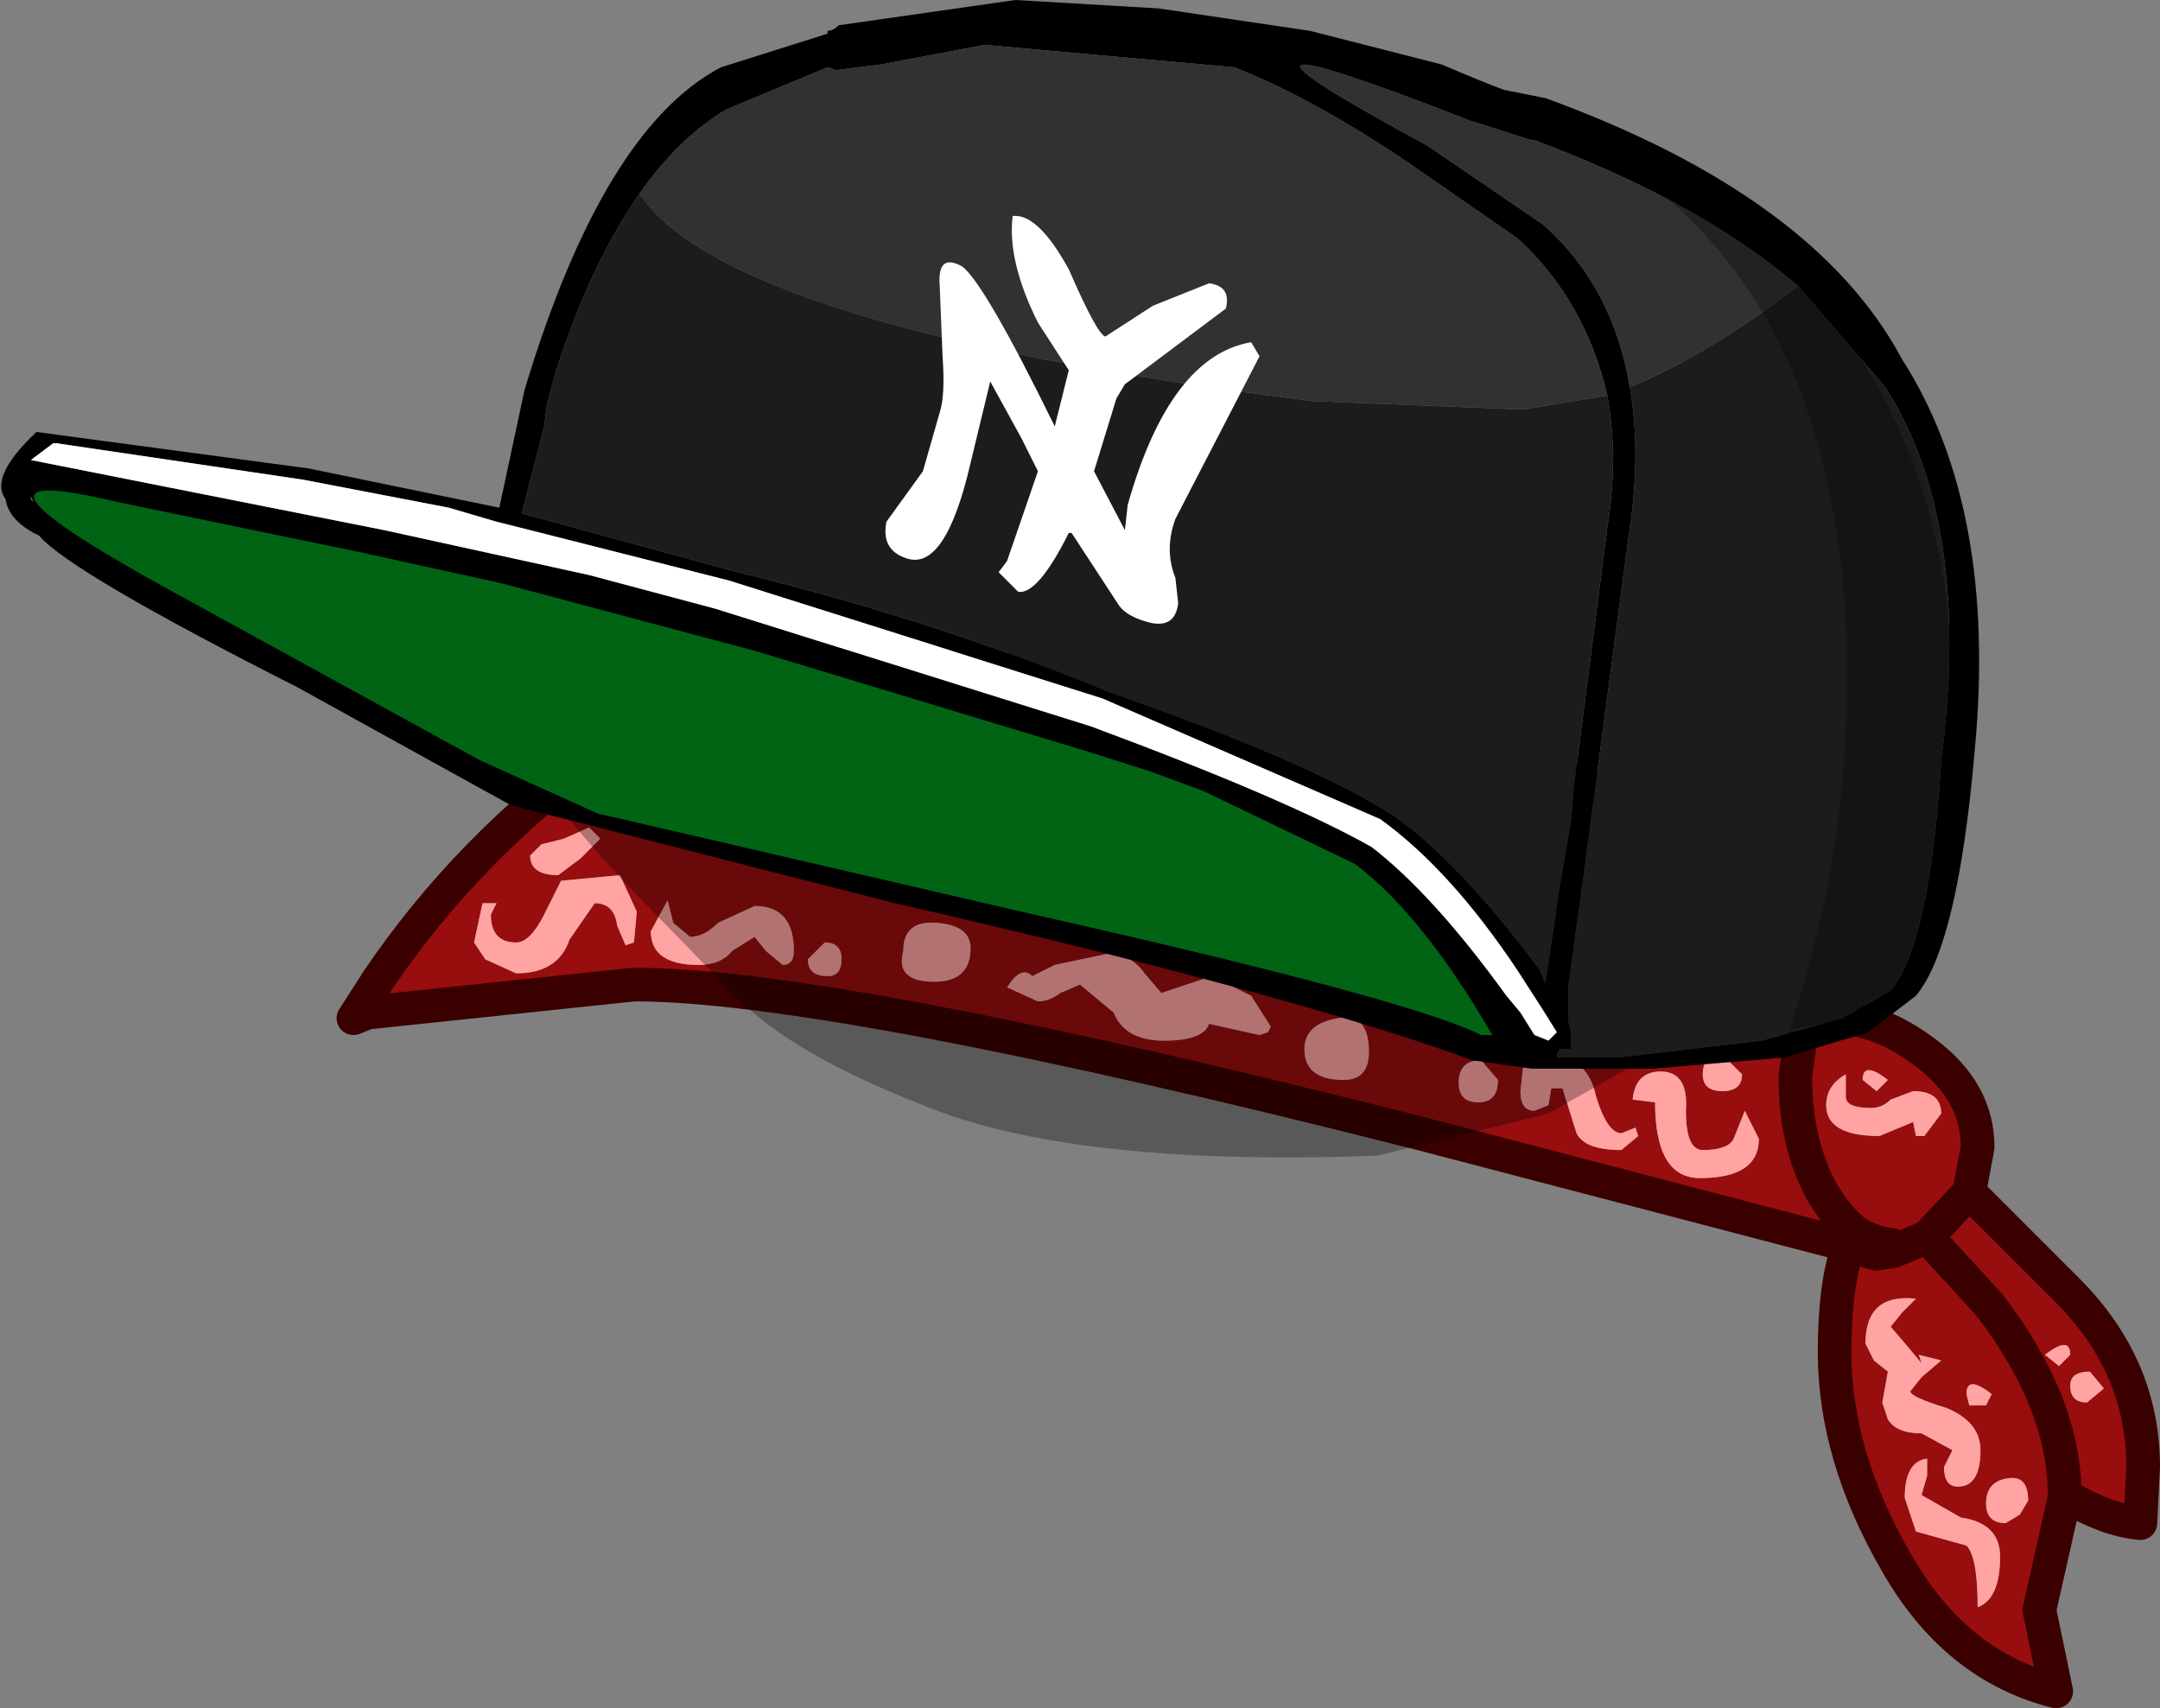
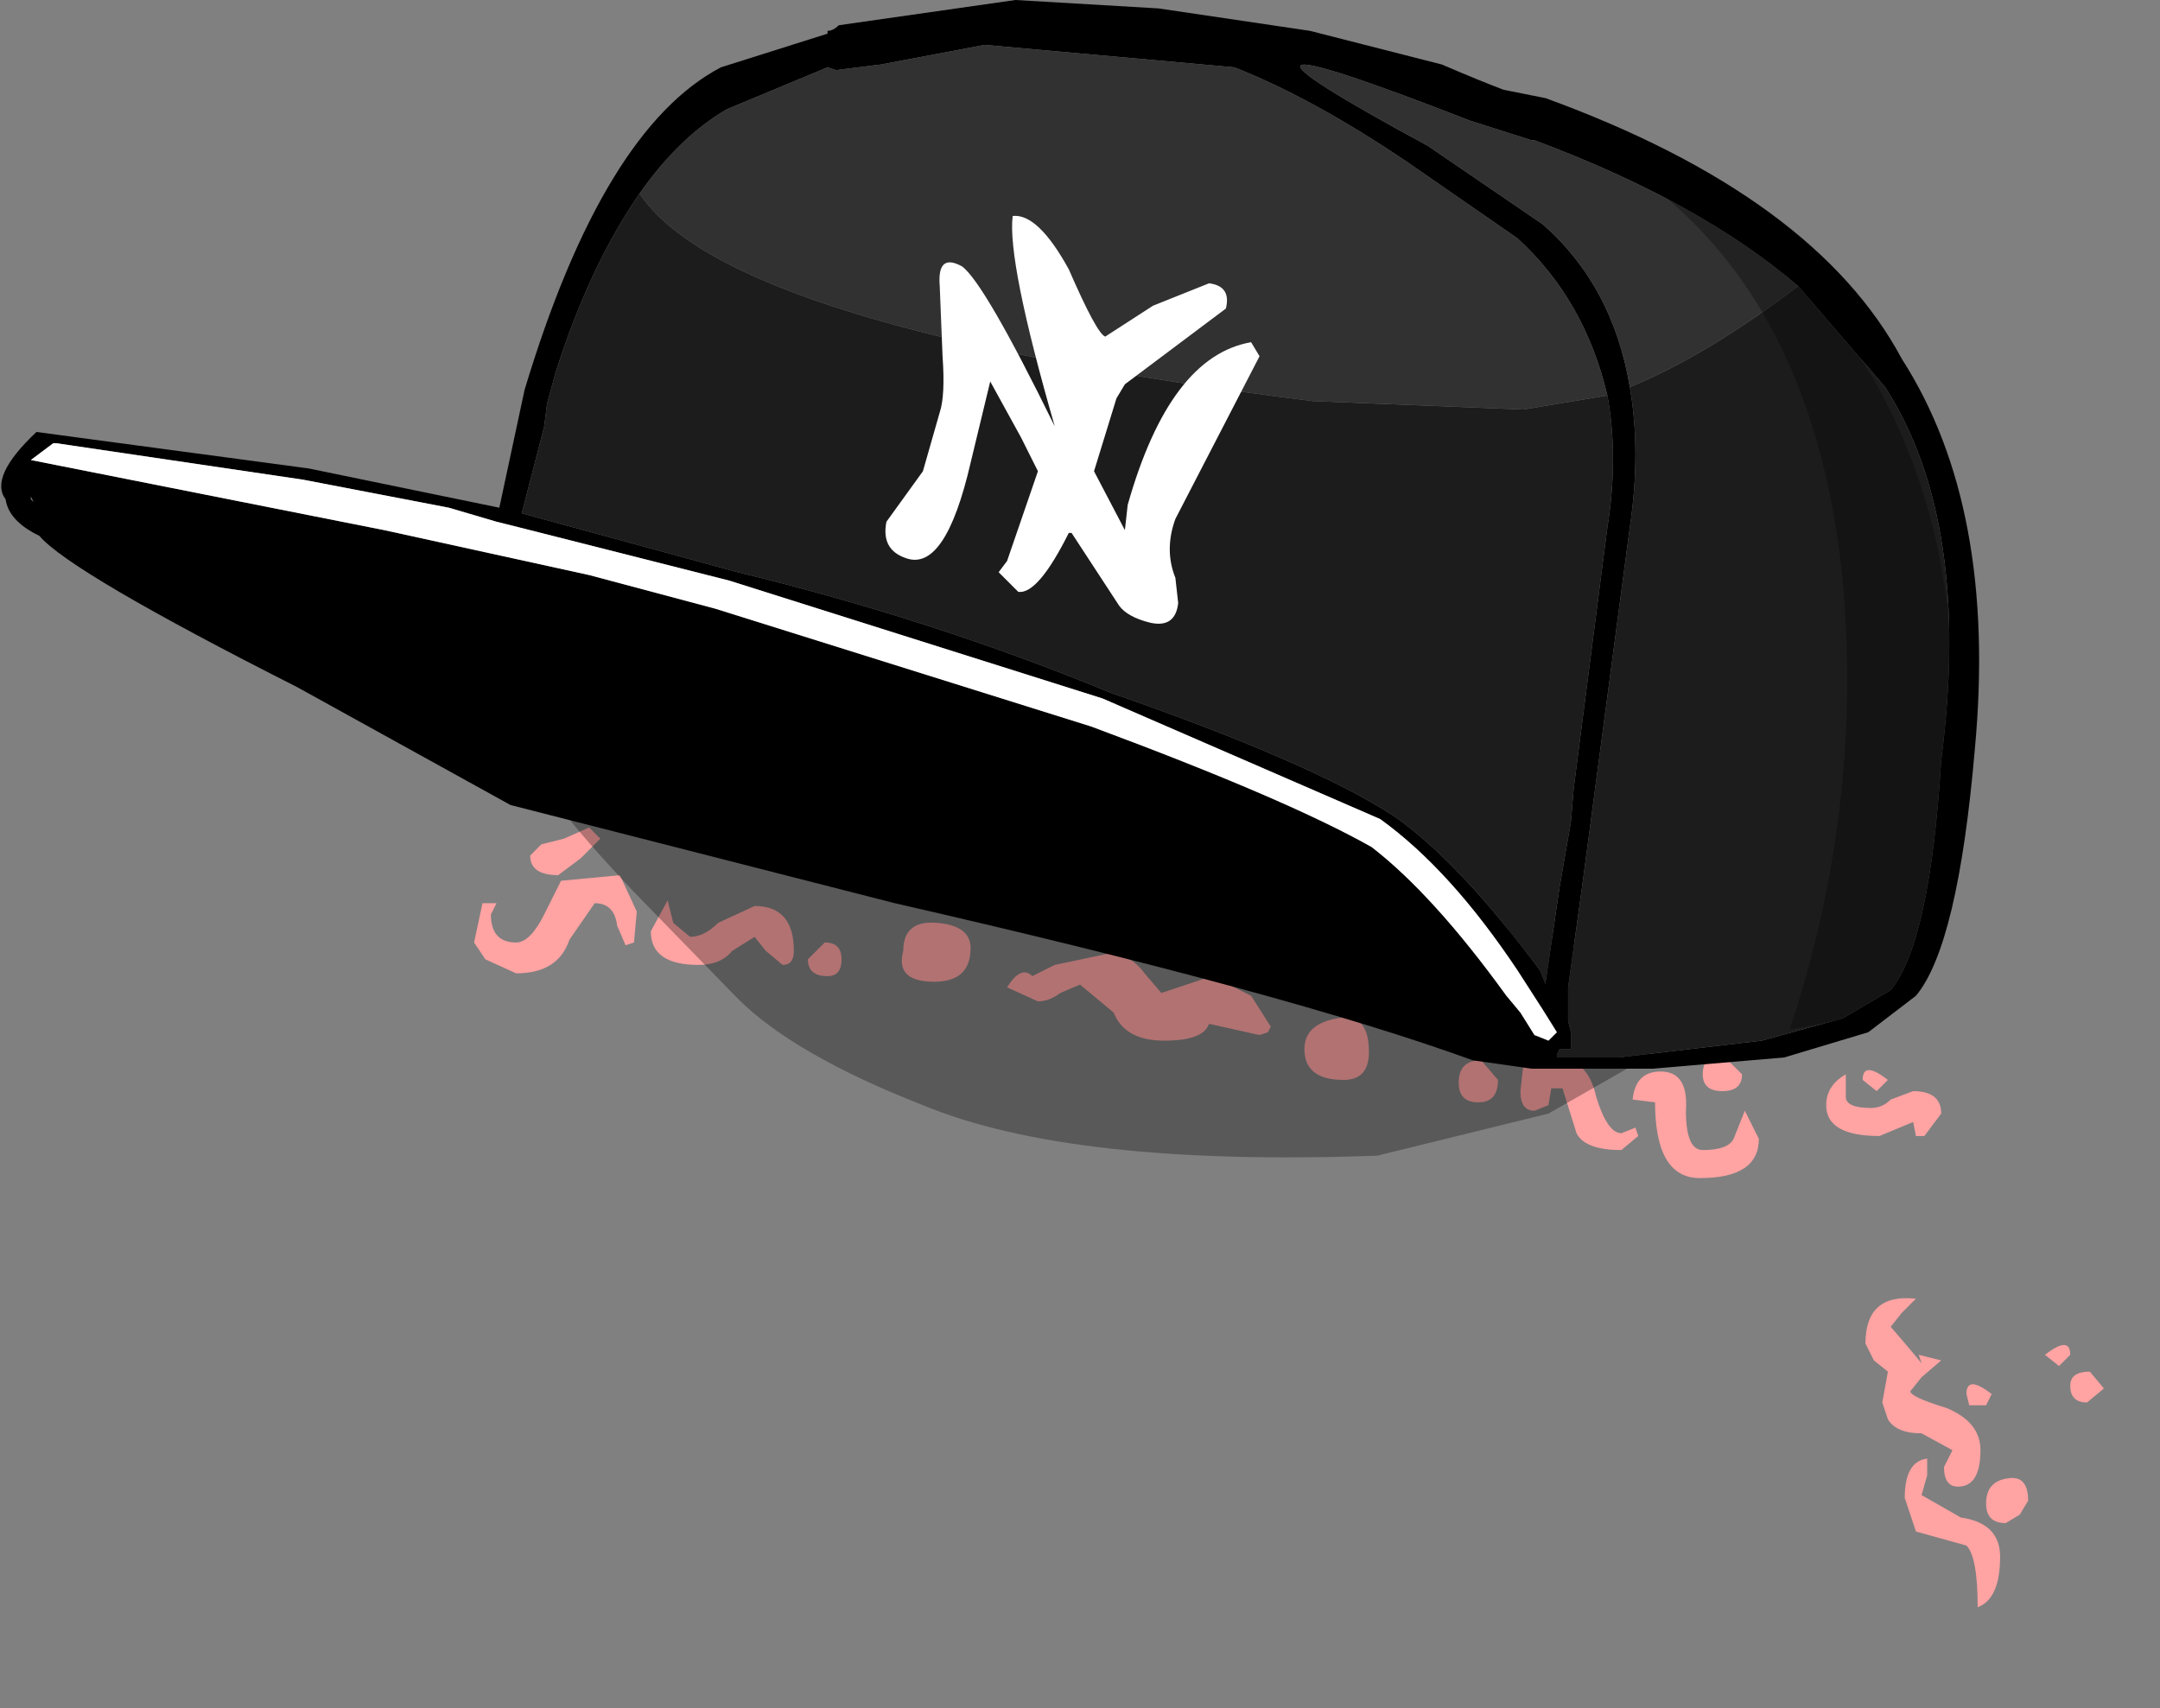
<svg xmlns="http://www.w3.org/2000/svg" height="152.25px" width="192.5px">
  <rect width="100%" height="100%" fill="#808080" stroke="none" />
  <g transform="matrix(5.0, 0.0, 0.0, 5.0, 94.5, 130.25)">
-     <path d="M15.7 -6.2 Q15.7 -6.6 15.2 -6.6 L14.8 -6.45 Q14.65 -6.3 14.45 -6.3 14.0 -6.3 14.0 -6.5 L14.0 -6.9 Q13.65 -6.7 13.65 -6.35 13.65 -5.8 14.6 -5.8 L15.2 -6.05 15.25 -5.8 15.4 -5.8 15.7 -6.2 M4.35 -7.35 Q4.35 -6.8 5.05 -6.8 5.5 -6.8 5.5 -7.3 5.5 -8.0 4.95 -7.9 4.35 -7.8 4.35 -7.35 M0.0 -8.35 L0.35 -8.5 0.95 -8.0 Q1.15 -7.5 1.85 -7.5 2.55 -7.5 2.65 -7.8 L3.55 -7.6 3.7 -7.65 3.75 -7.75 3.4 -8.3 2.7 -8.65 1.8 -8.35 1.5 -8.7 Q1.25 -9.05 0.85 -9.05 L-0.1 -8.85 -0.5 -8.65 Q-0.7 -8.85 -0.95 -8.45 L-0.4 -8.2 Q-0.2 -8.2 0.0 -8.35 M8.45 -6.25 L8.7 -6.35 8.75 -6.65 8.95 -6.65 9.2 -5.85 Q9.35 -5.55 10.0 -5.55 L10.3 -5.8 10.25 -5.95 10.0 -5.85 Q9.75 -5.85 9.55 -6.5 9.4 -7.2 8.8 -7.2 L8.25 -7.05 8.2 -6.6 Q8.2 -6.25 8.45 -6.25 M7.1 -6.75 Q7.1 -6.4 7.45 -6.4 7.8 -6.4 7.8 -6.8 L7.5 -7.15 Q7.1 -7.15 7.1 -6.75 M12.3 -9.95 L13.5 -7.85 13.85 -7.9 Q14.6 -7.9 15.4 -7.3 16.35 -6.6 16.35 -5.6 L16.2 -4.8 17.95 -3.05 Q19.3 -1.7 19.3 0.1 L19.25 1.1 Q18.65 1.05 17.9 0.6 L17.9 0.65 17.45 2.65 17.75 4.1 Q15.95 3.65 14.9 1.8 13.8 -0.1 13.8 -1.95 13.8 -3.15 14.05 -3.85 L6.4 -5.85 Q-4.05 -8.5 -7.6 -8.5 L-12.35 -8.0 -12.6 -7.9 -12.15 -8.6 Q-10.55 -10.95 -8.2 -12.65 -6.75 -13.75 -5.5 -14.15 3.05 -14.55 11.45 -11.35 L12.3 -9.95 M11.8 -6.6 Q12.15 -6.6 12.15 -6.9 L11.8 -7.25 Q11.45 -7.25 11.45 -6.9 11.45 -6.6 11.8 -6.6 M10.2 -6.45 L10.6 -6.4 Q10.6 -5.05 11.4 -5.05 12.45 -5.05 12.45 -5.75 L12.2 -6.25 12.0 -5.75 Q11.9 -5.55 11.45 -5.55 11.15 -5.55 11.15 -6.25 11.2 -6.95 10.7 -6.95 10.25 -6.95 10.2 -6.45 M16.2 -4.8 L15.45 -4.0 14.85 -3.75 14.85 -3.85 Q14.45 -3.9 14.15 -4.1 13.8 -4.4 13.55 -4.85 13.1 -5.7 13.1 -6.85 L13.2 -7.6 13.45 -7.85 13.5 -7.85 13.45 -7.85 13.2 -7.6 13.1 -6.85 Q13.1 -5.7 13.55 -4.85 13.8 -4.4 14.15 -4.1 14.45 -3.9 14.85 -3.85 L14.85 -3.75 15.45 -4.0 16.2 -4.8 M14.75 -6.8 Q14.3 -7.15 14.3 -6.8 L14.55 -6.6 14.75 -6.8 M14.85 -3.75 L14.55 -3.7 14.05 -3.85 14.55 -3.7 14.85 -3.75 M17.8 -1.7 L18.0 -1.9 Q18.0 -2.25 17.55 -1.9 L17.8 -1.7 M18.6 -1.3 L18.35 -1.6 Q18.0 -1.6 18.0 -1.35 18.0 -1.05 18.3 -1.05 L18.6 -1.3 M16.15 -1.2 L16.2 -1.0 16.5 -1.0 16.6 -1.2 Q16.15 -1.55 16.15 -1.2 M14.35 -2.1 L14.5 -1.8 14.75 -1.6 14.65 -1.05 14.75 -0.75 Q14.9 -0.5 15.35 -0.5 L15.9 -0.2 15.75 0.1 Q15.75 0.45 16.0 0.45 16.4 0.45 16.4 -0.2 16.4 -0.7 15.8 -0.95 15.15 -1.15 15.15 -1.25 L15.35 -1.5 15.7 -1.8 15.3 -1.9 15.35 -1.75 15.1 -2.05 14.8 -2.4 15.0 -2.65 15.25 -2.9 Q14.35 -3.0 14.35 -2.1 M17.9 0.6 Q17.9 -1.05 16.55 -2.8 L15.45 -4.0 16.55 -2.8 Q17.9 -1.05 17.9 0.6 M-8.4 -11.3 L-8.85 -11.1 -9.25 -11.0 -9.45 -10.8 Q-9.45 -10.45 -8.95 -10.45 L-8.55 -10.75 -8.2 -11.1 -8.4 -11.3 M-2.25 -8.55 Q-1.6 -8.55 -1.6 -9.15 -1.6 -9.55 -2.2 -9.6 -2.8 -9.65 -2.8 -9.1 -2.95 -8.55 -2.25 -8.55 M-4.95 -8.85 Q-4.75 -8.85 -4.75 -9.1 -4.75 -9.9 -5.45 -9.9 L-6.1 -9.6 Q-6.35 -9.35 -6.6 -9.35 L-6.9 -9.6 -7.0 -10.0 -7.3 -9.45 Q-7.3 -8.85 -6.45 -8.85 -6.05 -8.85 -5.85 -9.1 L-5.45 -9.35 -5.25 -9.1 -4.95 -8.85 M-3.9 -8.95 Q-3.9 -9.25 -4.2 -9.25 L-4.5 -8.95 Q-4.5 -8.65 -4.15 -8.65 -3.9 -8.65 -3.9 -8.95 M-10.45 -9.25 L-10.25 -8.95 -9.7 -8.7 Q-8.95 -8.7 -8.75 -9.3 L-8.3 -9.95 Q-7.95 -9.95 -7.9 -9.55 L-7.75 -9.2 -7.6 -9.25 -7.55 -9.8 -7.85 -10.45 -8.9 -10.35 -9.2 -9.75 Q-9.45 -9.25 -9.7 -9.25 -10.15 -9.25 -10.15 -9.75 L-10.05 -9.95 -10.3 -9.95 -10.45 -9.25 M15.35 0.6 L15.45 0.25 15.45 -0.05 Q15.05 0.0 15.05 0.65 L15.25 1.25 16.15 1.5 Q16.35 1.7 16.35 2.6 16.75 2.45 16.75 1.7 16.75 1.1 16.05 1.0 L15.35 0.6 M17.25 0.7 Q17.25 0.25 16.9 0.3 16.5 0.35 16.5 0.75 16.5 1.1 16.85 1.1 L17.1 0.95 17.25 0.7" fill="#980d0d" fill-rule="evenodd" stroke="none" />
    <path d="M7.1 -6.75 Q7.1 -7.15 7.5 -7.15 L7.8 -6.8 Q7.8 -6.4 7.45 -6.4 7.1 -6.4 7.1 -6.75 M8.45 -6.25 Q8.2 -6.25 8.2 -6.6 L8.25 -7.05 8.8 -7.2 Q9.4 -7.2 9.55 -6.5 9.75 -5.85 10.0 -5.85 L10.25 -5.95 10.3 -5.8 10.0 -5.55 Q9.35 -5.55 9.2 -5.85 L8.95 -6.65 8.75 -6.65 8.7 -6.35 8.45 -6.25 M0.0 -8.35 Q-0.2 -8.2 -0.4 -8.2 L-0.95 -8.45 Q-0.7 -8.85 -0.5 -8.65 L-0.1 -8.85 0.85 -9.05 Q1.25 -9.05 1.5 -8.7 L1.8 -8.35 2.7 -8.65 3.4 -8.3 3.75 -7.75 3.7 -7.65 3.55 -7.6 2.65 -7.8 Q2.55 -7.5 1.85 -7.5 1.15 -7.5 0.95 -8.0 L0.35 -8.5 0.0 -8.35 M4.35 -7.35 Q4.35 -7.8 4.95 -7.9 5.5 -8.0 5.5 -7.3 5.5 -6.8 5.05 -6.8 4.35 -6.8 4.35 -7.35 M15.7 -6.2 L15.4 -5.8 15.25 -5.8 15.2 -6.05 14.6 -5.8 Q13.65 -5.8 13.65 -6.35 13.65 -6.7 14.0 -6.9 L14.0 -6.5 Q14.0 -6.3 14.45 -6.3 14.65 -6.3 14.8 -6.45 L15.2 -6.6 Q15.7 -6.6 15.7 -6.2 M10.2 -6.45 Q10.25 -6.95 10.7 -6.95 11.2 -6.95 11.15 -6.25 11.15 -5.55 11.45 -5.55 11.9 -5.55 12.0 -5.75 L12.2 -6.25 12.45 -5.75 Q12.45 -5.05 11.4 -5.05 10.6 -5.05 10.6 -6.4 L10.2 -6.45 M11.8 -6.6 Q11.45 -6.6 11.45 -6.9 11.45 -7.25 11.8 -7.25 L12.15 -6.9 Q12.15 -6.6 11.8 -6.6 M14.75 -6.8 L14.55 -6.6 14.3 -6.8 Q14.3 -7.15 14.75 -6.8 M14.35 -2.1 Q14.35 -3.0 15.25 -2.9 L15.0 -2.65 14.8 -2.4 15.1 -2.05 15.35 -1.75 15.3 -1.9 15.7 -1.8 15.35 -1.5 15.15 -1.25 Q15.15 -1.15 15.8 -0.95 16.4 -0.7 16.4 -0.2 16.4 0.45 16.0 0.45 15.75 0.45 15.75 0.1 L15.9 -0.2 15.35 -0.5 Q14.9 -0.5 14.75 -0.75 L14.65 -1.05 14.75 -1.6 14.5 -1.8 14.35 -2.1 M16.15 -1.2 Q16.15 -1.55 16.6 -1.2 L16.5 -1.0 16.2 -1.0 16.15 -1.2 M18.6 -1.3 L18.3 -1.05 Q18.0 -1.05 18.0 -1.35 18.0 -1.6 18.35 -1.6 L18.6 -1.3 M17.8 -1.7 L17.55 -1.9 Q18.0 -2.25 18.0 -1.9 L17.8 -1.7 M17.25 0.7 L17.1 0.95 16.85 1.1 Q16.5 1.1 16.5 0.75 16.5 0.35 16.9 0.3 17.25 0.25 17.25 0.7 M15.35 0.6 L16.05 1.0 Q16.75 1.1 16.75 1.7 16.75 2.45 16.35 2.6 16.35 1.7 16.15 1.5 L15.25 1.25 15.05 0.65 Q15.05 0.0 15.45 -0.05 L15.45 0.25 15.35 0.6 M-10.45 -9.25 L-10.3 -9.95 -10.05 -9.95 -10.15 -9.75 Q-10.15 -9.25 -9.7 -9.25 -9.45 -9.25 -9.2 -9.75 L-8.9 -10.35 -7.85 -10.45 -7.55 -9.8 -7.6 -9.25 -7.75 -9.2 -7.9 -9.55 Q-7.95 -9.95 -8.3 -9.95 L-8.75 -9.3 Q-8.95 -8.7 -9.7 -8.7 L-10.25 -8.95 -10.45 -9.25 M-3.9 -8.95 Q-3.9 -8.65 -4.15 -8.65 -4.5 -8.65 -4.5 -8.95 L-4.2 -9.25 Q-3.9 -9.25 -3.9 -8.95 M-4.95 -8.85 L-5.25 -9.1 -5.45 -9.35 -5.85 -9.1 Q-6.05 -8.85 -6.45 -8.85 -7.3 -8.85 -7.3 -9.45 L-7.0 -10.0 -6.9 -9.6 -6.6 -9.35 Q-6.35 -9.35 -6.1 -9.6 L-5.45 -9.9 Q-4.75 -9.9 -4.75 -9.1 -4.75 -8.85 -4.95 -8.85 M-2.25 -8.55 Q-2.95 -8.55 -2.8 -9.1 -2.8 -9.65 -2.2 -9.6 -1.6 -9.55 -1.6 -9.15 -1.6 -8.55 -2.25 -8.55 M-8.4 -11.3 L-8.2 -11.1 -8.55 -10.75 -8.95 -10.45 Q-9.45 -10.45 -9.45 -10.8 L-9.25 -11.0 -8.85 -11.1 -8.4 -11.3" fill="#ffa3a3" fill-rule="evenodd" stroke="none" />
-     <path d="M12.3 -9.95 L13.5 -7.85 13.85 -7.9 Q14.6 -7.9 15.4 -7.3 16.35 -6.6 16.35 -5.6 L16.2 -4.8 17.95 -3.05 Q19.3 -1.7 19.3 0.1 L19.25 1.1 Q18.65 1.05 17.9 0.6 L17.9 0.65 17.45 2.65 17.75 4.1 Q15.95 3.65 14.9 1.8 13.8 -0.1 13.8 -1.95 13.8 -3.15 14.05 -3.85 L6.4 -5.85 Q-4.05 -8.5 -7.6 -8.5 L-12.35 -8.0 -12.6 -7.9 -12.15 -8.6 Q-10.55 -10.95 -8.2 -12.65 -6.75 -13.75 -5.5 -14.15 3.05 -14.55 11.45 -11.35 L12.3 -9.95 M13.5 -7.85 L13.45 -7.85 13.2 -7.6 13.1 -6.85 Q13.1 -5.7 13.55 -4.85 13.8 -4.4 14.15 -4.1 14.45 -3.9 14.85 -3.85 L14.85 -3.75 15.45 -4.0 16.2 -4.8 M14.05 -3.85 L14.55 -3.7 14.85 -3.75 M15.45 -4.0 L16.55 -2.8 Q17.9 -1.05 17.9 0.6" fill="none" stroke="#3a0000" stroke-linecap="round" stroke-linejoin="round" stroke-width="0.6" />
    <path d="M5.65 -5.45 Q0.2 -5.25 -2.45 -6.35 -4.75 -7.25 -5.75 -8.25 L-7.6 -10.15 Q-9.35 -12.0 -9.35 -12.45 -9.35 -12.85 -9.0 -12.85 L-8.55 -12.5 -8.05 -13.0 -7.05 -13.1 -3.2 -12.0 1.65 -10.6 6.9 -9.75 Q10.8 -9.0 10.8 -7.95 10.8 -7.4 10.1 -7.0 L8.7 -6.2 5.65 -5.45" fill="#000000" fill-opacity="0.302" fill-rule="evenodd" stroke="none" />
    <path d="M1.75 -25.9 L4.45 -25.5 6.8 -24.9 Q7.5 -24.6 7.9 -24.45 L8.65 -24.3 Q13.45 -22.55 15.0 -19.65 16.7 -17.0 16.3 -12.7 16.0 -9.2 15.25 -8.3 L14.4 -7.65 12.9 -7.2 10.55 -7.0 8.85 -7.0 8.4 -7.0 7.35 -7.15 Q4.05 -8.35 -2.95 -9.95 L-9.8 -11.7 -13.6 -13.8 Q-17.65 -15.85 -18.2 -16.5 L-18.3 -16.55 Q-18.75 -16.8 -18.8 -17.15 -19.1 -17.55 -18.25 -18.35 L-13.4 -17.7 -10.0 -17.0 -9.55 -19.1 Q-8.15 -23.75 -6.05 -24.85 L-4.15 -25.45 -4.15 -25.5 Q-4.05 -25.5 -3.95 -25.6 L-0.8 -26.05 1.75 -25.9 M13.15 -20.95 Q11.4 -22.45 8.45 -23.55 L8.4 -23.55 7.3 -23.9 Q1.65 -26.1 6.55 -23.45 L8.6 -22.05 Q9.85 -20.95 10.15 -19.15 10.35 -18.0 10.15 -16.65 L9.3 -10.25 9.05 -8.45 9.05 -8.0 9.05 -7.95 9.05 -7.85 9.1 -7.65 9.1 -7.35 8.9 -7.35 8.85 -7.25 8.85 -7.2 9.1 -7.2 9.95 -7.2 12.5 -7.5 13.95 -7.9 14.8 -8.4 Q15.5 -9.25 15.7 -12.5 16.25 -16.75 14.7 -19.15 L13.15 -20.95 M9.75 -19.0 Q9.35 -20.7 8.15 -21.8 L6.2 -23.15 Q4.5 -24.3 3.1 -24.85 L-1.35 -25.25 -3.2 -24.9 -4.0 -24.8 -4.15 -24.85 -5.95 -24.1 Q-6.8 -23.6 -7.5 -22.6 -8.4 -21.3 -9.0 -19.4 L-9.15 -18.85 -9.2 -18.45 -9.6 -16.9 -5.75 -15.85 Q-2.25 -15.0 0.9 -13.7 4.5 -12.45 5.95 -11.5 7.1 -10.7 8.55 -8.75 L8.65 -8.5 8.65 -8.55 8.9 -10.25 9.1 -11.4 9.15 -12.0 9.75 -16.65 Q9.95 -17.9 9.75 -19.0 M8.2 -8.0 L8.45 -7.6 8.7 -7.5 8.85 -7.65 8.6 -8.05 8.15 -8.75 Q6.95 -10.55 5.7 -11.45 L0.75 -13.6 -5.9 -15.7 -9.65 -16.65 -10.05 -16.75 -10.9 -17.0 -13.5 -17.5 -17.9 -18.15 -17.95 -18.15 -18.35 -17.85 -12.05 -16.6 -8.4 -15.8 -6.15 -15.2 0.55 -13.1 Q4.05 -11.8 5.55 -10.95 6.65 -10.1 7.95 -8.3 L8.2 -8.0 M-18.3 -17.1 L-18.35 -17.2 -18.35 -17.15 -18.3 -17.1" fill="#000000" fill-rule="evenodd" stroke="none" />
    <path d="M10.15 -19.15 Q11.5 -19.7 13.15 -20.95 L14.7 -19.15 Q16.25 -16.75 15.7 -12.5 15.5 -9.25 14.8 -8.4 L13.95 -7.9 12.5 -7.5 9.95 -7.2 9.1 -7.2 8.85 -7.2 8.85 -7.25 8.9 -7.35 9.1 -7.35 9.1 -7.65 9.05 -7.85 9.05 -7.95 9.05 -8.0 9.05 -8.45 9.3 -10.25 10.15 -16.65 Q10.35 -18.0 10.15 -19.15 M9.75 -19.0 Q9.95 -17.9 9.75 -16.65 L9.15 -12.0 9.1 -11.4 8.9 -10.25 8.65 -8.55 8.65 -8.5 8.55 -8.75 Q7.1 -10.7 5.95 -11.5 4.5 -12.45 0.9 -13.7 -2.25 -15.0 -5.75 -15.85 L-9.6 -16.9 -9.2 -18.45 -9.15 -18.85 -9.0 -19.4 Q-8.4 -21.3 -7.5 -22.6 -5.9 -20.2 4.5 -18.9 L8.25 -18.75 9.75 -19.0" fill="#1c1c1c" fill-rule="evenodd" stroke="none" />
    <path d="M13.15 -20.95 Q11.5 -19.7 10.15 -19.15 9.85 -20.95 8.6 -22.05 L6.55 -23.45 Q1.65 -26.1 7.3 -23.9 L8.4 -23.55 8.45 -23.55 Q11.4 -22.45 13.15 -20.95 M-7.5 -22.6 Q-6.8 -23.6 -5.95 -24.1 L-4.15 -24.85 -4.0 -24.8 -3.2 -24.9 -1.35 -25.25 3.1 -24.85 Q4.5 -24.3 6.2 -23.15 L8.15 -21.8 Q9.35 -20.7 9.75 -19.0 L8.25 -18.75 4.5 -18.9 Q-5.9 -20.2 -7.5 -22.6" fill="#313131" fill-rule="evenodd" stroke="none" />
    <path d="M8.2 -8.0 L7.95 -8.3 Q6.65 -10.1 5.55 -10.95 4.05 -11.8 0.55 -13.1 L-6.15 -15.2 -8.4 -15.8 -12.05 -16.6 -18.35 -17.85 -17.95 -18.15 -17.9 -18.15 -13.5 -17.5 -10.9 -17.0 -10.05 -16.75 -9.65 -16.65 -5.9 -15.7 0.75 -13.6 5.7 -11.45 Q6.95 -10.55 8.15 -8.75 L8.6 -8.05 8.85 -7.65 8.7 -7.5 8.45 -7.6 8.2 -8.0" fill="#ffffff" fill-rule="evenodd" stroke="none" />
-     <path d="M2.55 -11.95 L5.25 -10.65 Q6.45 -9.75 7.7 -7.6 L7.5 -7.6 Q6.2 -8.25 -0.7 -9.8 L-8.25 -11.55 -10.35 -12.5 -16.0 -15.6 Q-20.15 -17.9 -16.8 -17.1 L-12.45 -16.2 -9.95 -15.65 -5.45 -14.45 0.5 -12.65 1.6 -12.3 2.55 -11.95" fill="#006414" fill-rule="evenodd" stroke="none" />
-     <path d="M3.55 -19.7 L2.05 -16.8 Q1.85 -16.25 2.05 -15.75 L2.1 -15.3 Q2.05 -14.85 1.6 -14.95 1.2 -15.05 1.05 -15.25 L0.2 -16.55 0.15 -16.55 Q-0.4 -15.45 -0.75 -15.5 L-1.1 -15.85 -0.95 -16.05 -0.4 -17.65 -0.7 -18.25 -1.25 -19.25 -1.6 -17.8 Q-2.05 -15.85 -2.75 -16.1 -3.2 -16.25 -3.1 -16.75 L-2.45 -17.65 -2.15 -18.7 Q-2.05 -19.0 -2.1 -19.7 L-2.15 -20.95 Q-2.2 -21.55 -1.75 -21.3 -1.35 -21.0 -0.1 -18.45 L0.15 -19.45 -0.4 -20.3 Q-0.95 -21.4 -0.85 -22.2 -0.4 -22.25 0.15 -21.25 0.65 -20.1 0.8 -20.05 L1.65 -20.6 2.65 -21.0 Q3.05 -20.95 2.95 -20.55 L1.15 -19.2 1.0 -18.95 0.6 -17.65 1.15 -16.6 1.2 -17.05 Q1.95 -19.7 3.4 -19.95 L3.55 -19.7" fill="#ffffff" fill-rule="evenodd" stroke="none" />
+     <path d="M3.55 -19.7 L2.05 -16.8 Q1.85 -16.25 2.05 -15.75 L2.1 -15.3 Q2.05 -14.85 1.6 -14.95 1.2 -15.05 1.05 -15.25 L0.2 -16.55 0.15 -16.55 Q-0.4 -15.45 -0.75 -15.5 L-1.1 -15.85 -0.95 -16.05 -0.4 -17.65 -0.7 -18.25 -1.25 -19.25 -1.6 -17.8 Q-2.05 -15.85 -2.75 -16.1 -3.2 -16.25 -3.1 -16.75 L-2.45 -17.65 -2.15 -18.7 Q-2.05 -19.0 -2.1 -19.7 L-2.15 -20.95 Q-2.2 -21.55 -1.75 -21.3 -1.35 -21.0 -0.1 -18.45 Q-0.95 -21.4 -0.85 -22.2 -0.4 -22.25 0.15 -21.25 0.65 -20.1 0.8 -20.05 L1.65 -20.6 2.65 -21.0 Q3.05 -20.95 2.95 -20.55 L1.15 -19.2 1.0 -18.95 0.6 -17.65 1.15 -16.6 1.2 -17.05 Q1.95 -19.7 3.4 -19.95 L3.55 -19.7" fill="#ffffff" fill-rule="evenodd" stroke="none" />
    <path d="M15.3 -17.5 Q16.45 -14.15 15.4 -9.3 15.25 -8.35 14.65 -8.0 L13.0 -7.7 Q14.3 -11.6 13.95 -15.65 13.4 -21.35 9.35 -23.5 13.85 -21.75 15.3 -17.5" fill="#000000" fill-opacity="0.302" fill-rule="evenodd" stroke="none" />
  </g>
</svg>